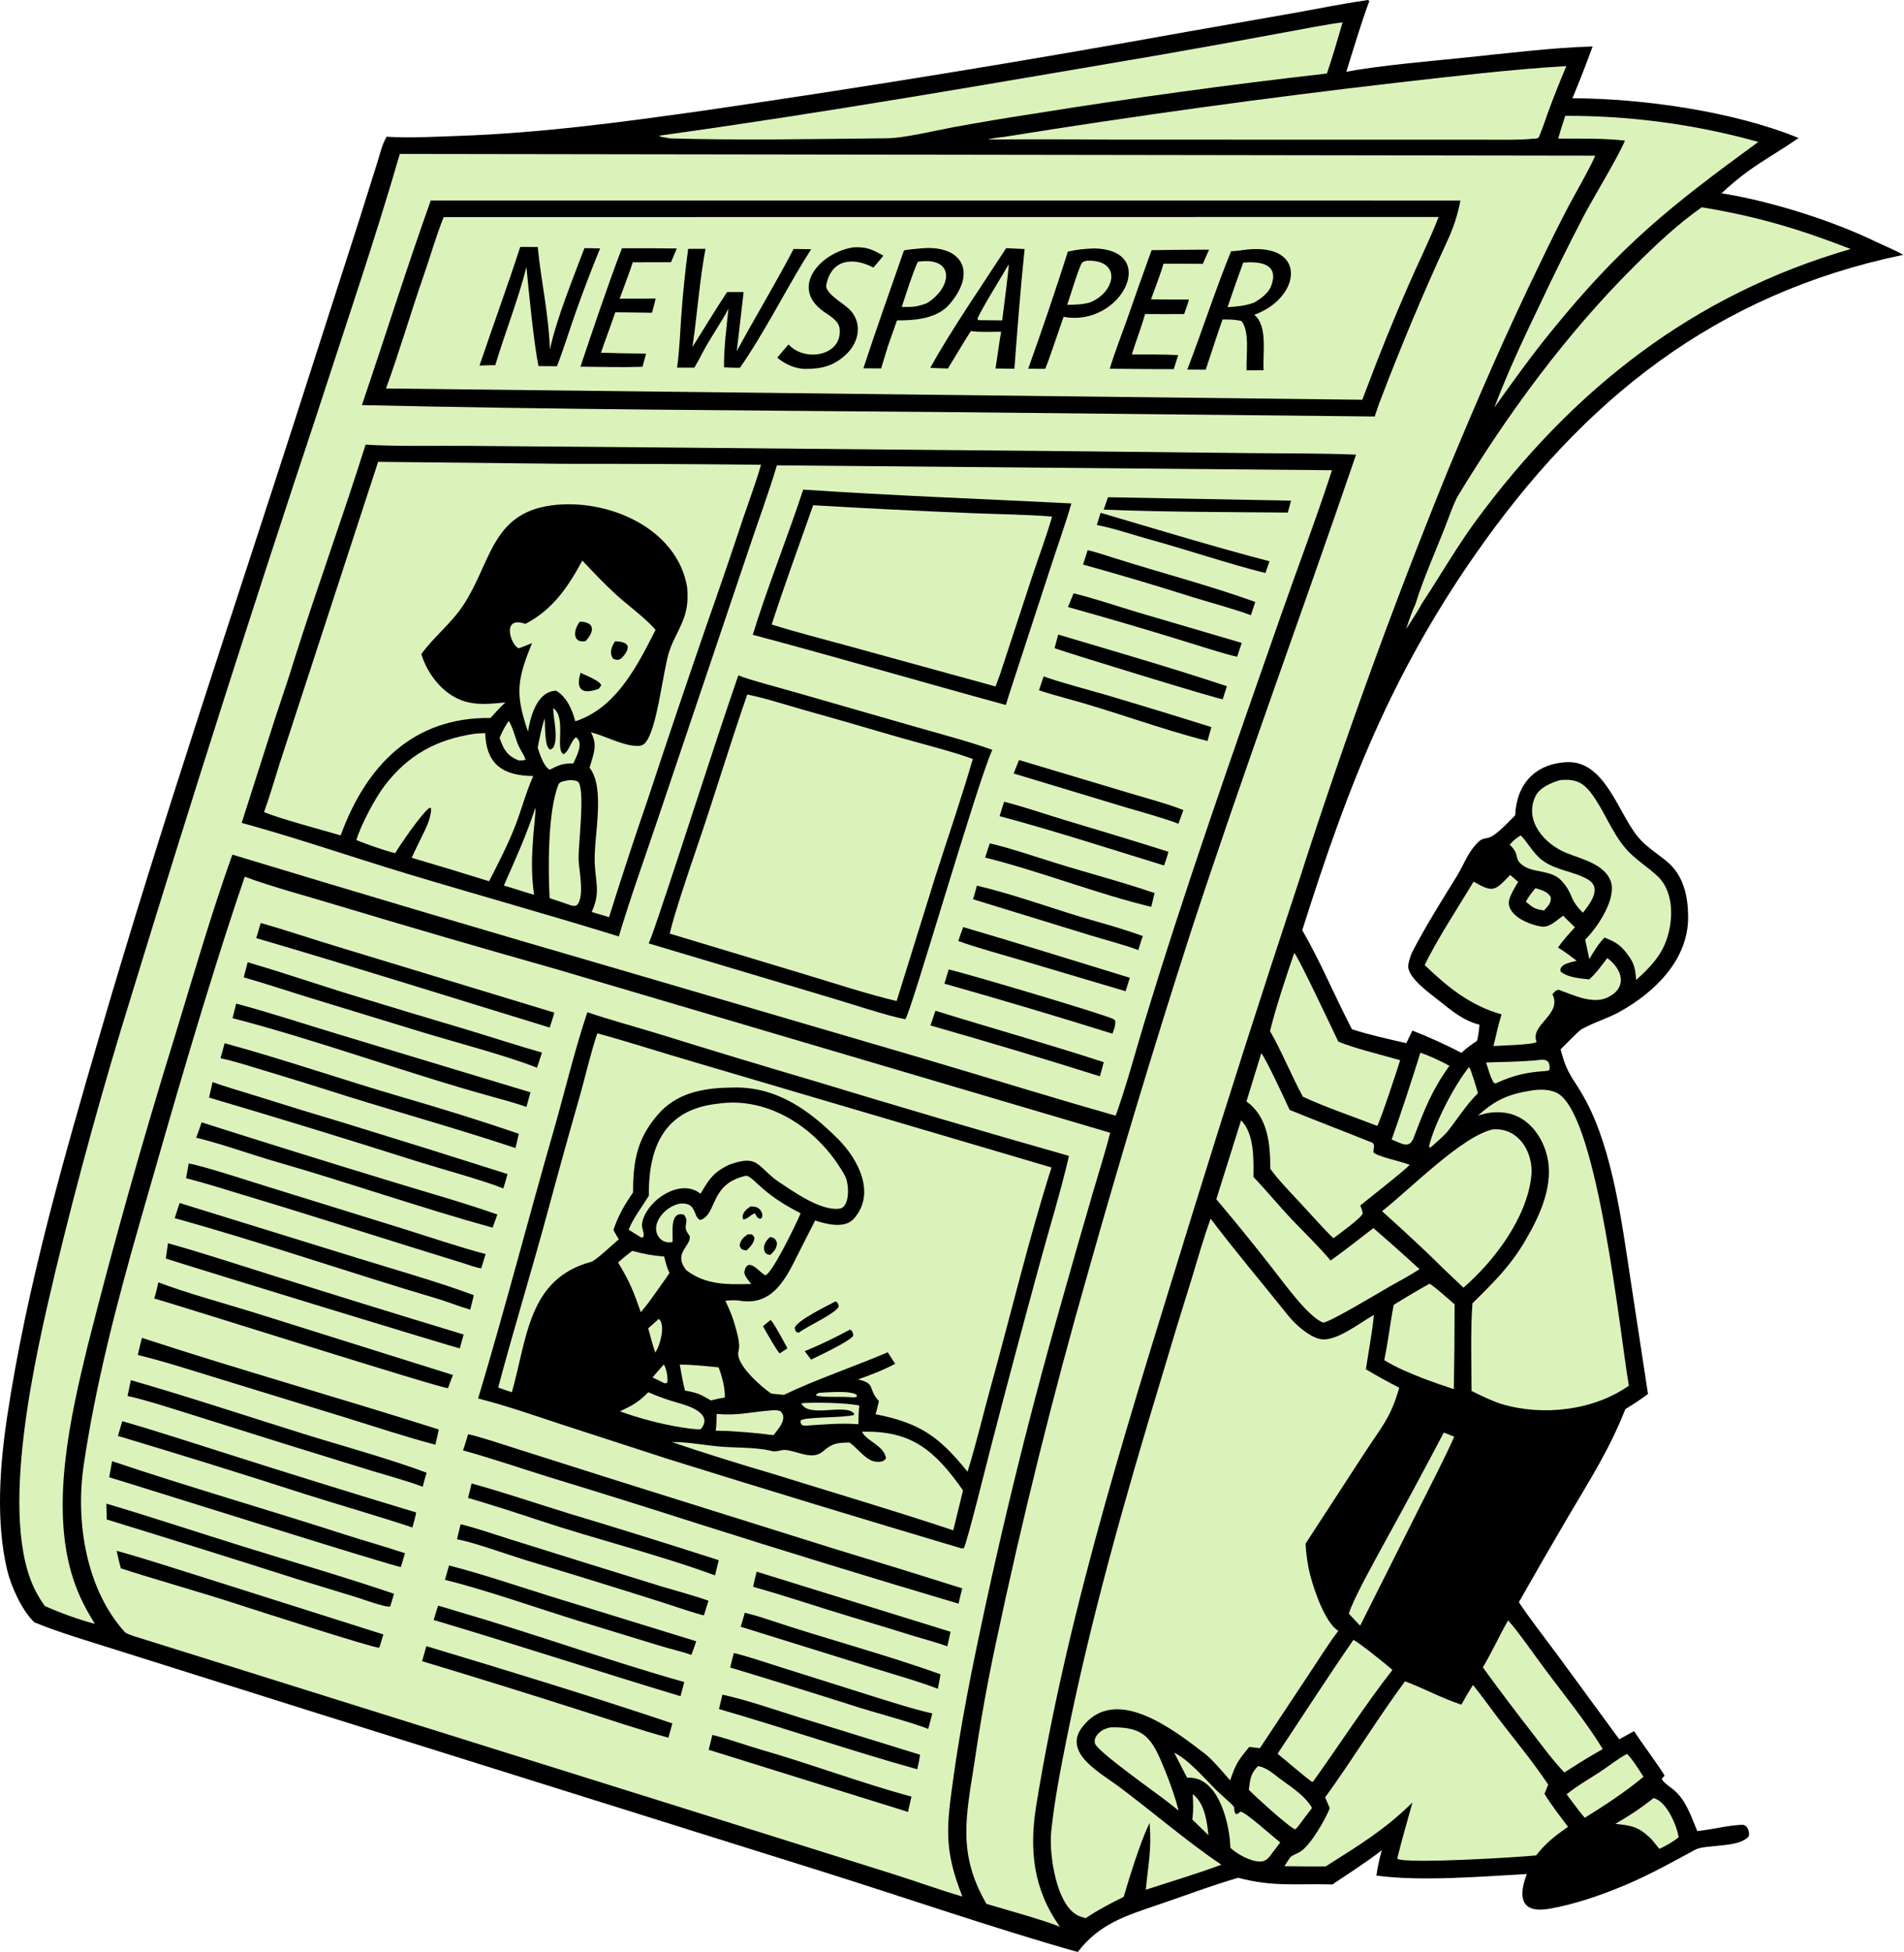
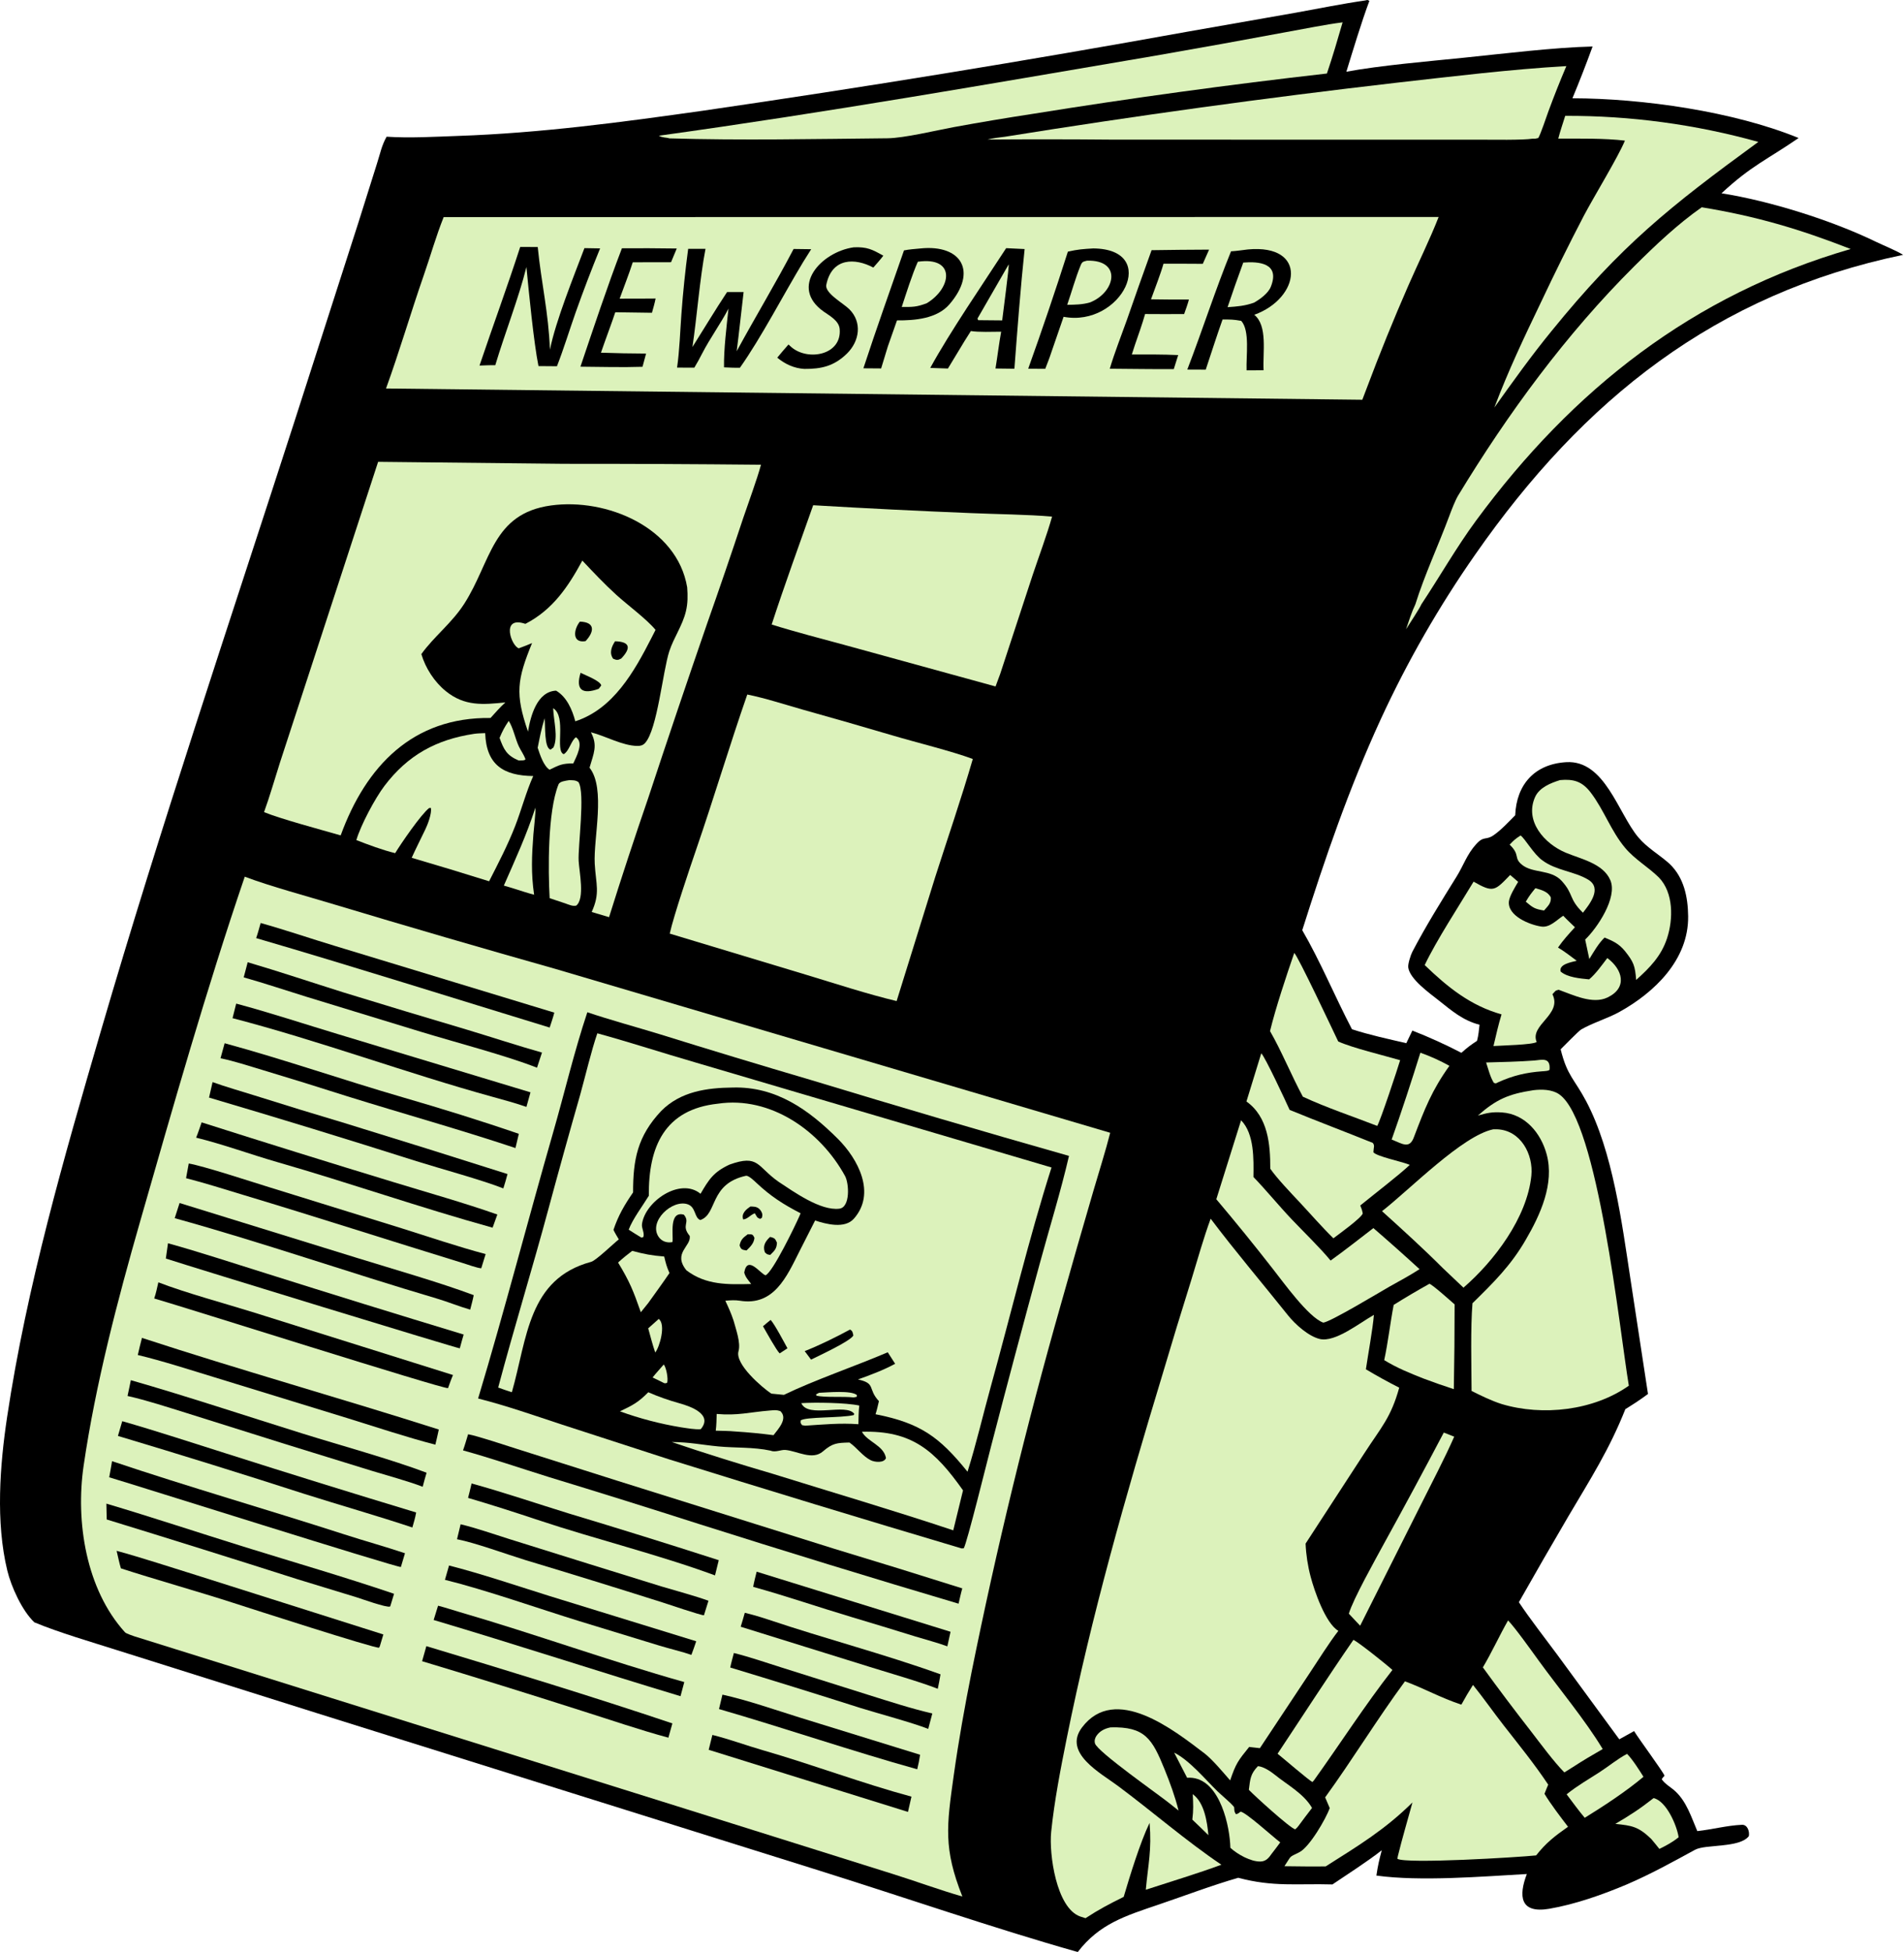
<svg xmlns="http://www.w3.org/2000/svg" width="922" height="945" viewBox="0 0 922 945" fill="none">
  <path d="M660.936 0.247C662.528 -0.02 661.841 -0.205 663.116 0.425C659.251 10.751 655.245 24.124 651.968 34.715C668.166 31.693 691.762 29.675 708.613 27.963C727.534 26.04 752.447 22.954 771.202 22.51C768.137 30.936 764.884 39.293 761.443 47.573C795.375 47.637 839.539 53.936 870.963 66.799C855.813 77.262 848.24 80.008 833.626 93.563C856.888 97.217 886.935 106.622 908.224 116.951C912.14 118.851 918.144 121.229 921.568 123.358C830.736 142.241 766.708 193.382 714.399 268.379C696.791 293.569 681.464 320.279 668.599 348.191C653.207 381.681 641.719 415.189 630.609 450.266C639.314 465.203 646.562 482.707 654.678 498.203C663.023 500.945 672.37 502.95 680.995 504.952L683.929 498.849C692.025 502.017 699.947 505.611 707.663 509.617C710.598 507.02 711.976 505.969 715.247 503.807C715.961 501.05 716.139 498.836 716.452 496.027C708.5 493.978 703.189 489.417 696.721 484.276C692.303 480.766 682.621 473.949 681.928 468.238C681.729 466.59 683.12 462.244 683.917 460.72C690.439 448.237 697.983 436.153 705.41 424.199C708.726 418.862 710.298 413.595 714.857 408.575C718.605 404.447 719.485 406.913 723.299 404.268C726.912 401.763 730.605 397.803 733.728 394.625C734.336 379.712 743.161 369.827 758.462 368.929C777.18 367.83 783.595 393.75 793.318 405.276C797.784 410.57 803.4 413.56 808.468 418.134C815.475 424.803 817.367 434.227 817.474 443.556C817.715 464.555 801.201 480.437 784.052 489.9C778.546 492.938 770.981 495.214 765.681 498.319C764.459 499.034 757.128 506.535 755.729 507.908C758.911 520.815 762.314 522.147 768.061 532.996C781.017 557.452 785.426 592.176 789.504 618.921L798.029 674.753C794.158 677.625 791.164 679.555 787.065 682.101C779.283 701.702 770.217 715.786 759.526 733.888C751.412 747.712 743.406 761.599 735.506 775.547C740.632 783.304 748.244 793.048 753.861 800.645L784.13 841.911L791.297 837.934C793.408 841.46 805.603 857.955 806.035 859.559C805.31 860.289 805.235 860.373 804.675 861.233C806.266 863.631 809.175 865.1 811.357 867.152C816.779 872.251 819.042 879.65 821.906 886.343C829.078 885.572 836.36 883.598 843.53 883.294C846.17 883.183 847.31 886.431 846.867 888.782C842.34 894.646 825.981 892.575 820.802 895.392C809.757 901.4 799.615 907.042 787.999 912.06C776.191 917.057 762.798 921.799 750.198 923.943C736.012 926.356 735.293 917.795 739.359 907.115C717.83 908.318 687.838 910.814 666.511 907.871C667.204 903.106 667.871 900.286 669.11 895.604C662.87 900.589 652.082 907.536 645.229 912.164C628.137 911.671 616.671 913.493 599.623 908.943C586.736 912.652 573.73 917.618 560.989 921.938C545.107 927.323 532.357 931.199 521.9 944.879C481.043 933.315 437.781 918.321 396.874 905.503L153.561 829.276L56.615 798.737C44.288 794.816 28.402 790.2 16.648 785.293C10.693 779.704 5.407 767.978 3.535 760.237C-2.138 736.781 -0.093 709.395 3.468 685.741C12.982 622.548 30.907 560.48 48.799 499.232C77.775 400.042 110.913 302.065 142.677 203.749L173.619 107.533L182.579 79.076C184.128 74.311 184.77 70.483 187.223 66.169C198.414 66.92 210.616 66.179 221.875 65.79C261.875 64.407 300.999 59.167 340.545 53.57C418.822 42.187 496.897 29.458 574.736 15.389L627.416 6.15C638.425 4.171 649.907 1.83 660.936 0.247Z" fill="black" />
-   <path d="M193.602 74.512L772.5 75.355C769.536 82.131 763.691 92.092 760.039 98.9C755.278 107.981 750.691 117.152 746.281 126.408C729.298 161.256 715.637 192.875 700.751 228.673C674.314 293.8 650.337 359.898 628.87 426.828C611.449 479.405 594.549 532.154 578.174 585.067C549.069 679.764 517.68 776.017 501.805 873.874C498.326 895.317 500.304 914.582 513.291 932.651C504.742 929.216 487.026 924.37 477.668 921.571C463.554 897.094 467.782 879.483 471.903 852.935C474.694 833.764 478.116 814.691 482.164 795.745C494.998 735.087 509.97 674.9 527.051 615.297C542.413 560.835 558.768 506.658 576.106 452.792C601.461 375.092 630.214 297.497 656.667 220.07C639.905 219.371 622.764 219.519 605.951 219.338L522.403 218.446L318.941 216.585L227.238 215.824C212.071 215.691 191.806 216.163 177.035 215.234C166.144 249.882 153.573 284.323 142.593 319.024C139.83 328.257 136.217 338.479 133.198 347.765L117.035 398.318C143.413 405.524 170.352 414.838 196.587 422.763C230.78 433.091 265.56 442.715 299.656 453.285C305.324 434.254 312.588 414.242 318.943 395.288L362.318 266.702C367.035 252.493 371.877 239.733 376.203 225.254L645.005 227.616C637.45 250.924 628.491 274.393 620.388 297.575C597.323 363.567 573.994 429.336 553.742 496.268C549.408 510.594 545.311 526.05 540.256 540.048C509.014 531.207 478.308 521.611 447.204 512.438L300.445 469.438C237.694 451.23 175.052 432.645 112.524 413.686C102.244 442.325 93.458 472.843 84.542 502.026C69.173 551.539 55.116 601.449 42.385 651.705C33.959 686.266 24.119 729.921 35.522 764.462C38.258 772.748 41.469 778.724 45.915 786.052C37.63 783.769 29.528 780.873 21.674 777.387C20.306 775.46 19.049 773.458 17.907 771.39C-1.887 735.741 17.689 653.967 26.907 615.054C37.729 570.183 50.009 525.676 63.728 481.604C92.421 387.774 122.252 294.295 153.215 201.189C166.526 160.056 181.683 115.838 193.602 74.512Z" fill="#DCF2BB" />
  <path d="M208.586 97.06L707.201 97.082C705.692 104.697 703.866 110.146 700.581 117.24C688.746 142.798 677.909 168.893 667.874 195.212L665.702 201.604L456.781 199.454C363.343 198.652 268.604 198.237 175.249 196.089C186.47 163.08 196.837 129.943 208.586 97.06Z" fill="black" />
  <path d="M214.843 105.084L696.648 105.034C692.533 115.615 686.62 127.602 681.962 138.27C674.805 154.638 668.088 171.195 661.819 187.924L659.691 193.497L186.928 188.048C193.343 170.406 198.954 151.226 205.163 133.382C208.43 123.991 211.12 114.379 214.843 105.084Z" fill="#DCF2BB" />
  <path d="M604.333 120.739C633.388 118.066 629.739 144.328 607.382 152.373C613.981 157.744 611.405 170.7 611.887 179.213C609.179 179.273 606.365 179.25 603.647 179.262C603.38 172.138 605.324 160.014 601.053 155.313C597.235 154.632 595.908 154.639 592.011 154.66C589.196 162.543 586.531 170.968 583.867 178.939L574.939 178.903C582.232 159.935 588.482 140.427 596.116 121.656C598.59 121.526 601.816 121.042 604.333 120.739Z" fill="black" />
  <path d="M602.041 127.1C609.444 126.502 620.049 127.231 615.361 138.868C614.107 141.981 610.17 144.849 607.259 146.5C602.916 148.076 598.999 148.381 594.443 148.684C596.876 141.455 599.409 134.26 602.041 127.1Z" fill="#DCF2BB" />
  <path d="M333.244 120.44L341.641 120.453C338.884 134.618 337.504 153.251 335.309 167.98C341.019 158.947 346.123 150.369 352.078 141.369L360.088 141.371C358.94 150.957 357.969 160.382 356.741 170.003C365.764 153.406 375.586 137.183 384.293 120.52L392.809 120.632L388.971 126.747C379.62 142.165 368.647 163.4 358.302 178.003C355.68 178.058 353.21 177.926 350.597 177.812C350.446 169.172 351.842 158.068 352.764 149.392C348.938 156.743 343.784 163.76 339.979 171.18C338.831 173.419 337.543 175.818 336.235 177.949L327.865 177.944C329.046 169.978 329.37 160.055 329.976 151.884C330.75 141.372 331.84 130.886 333.244 120.44Z" fill="black" />
  <path d="M445.813 120.253C465.472 118.276 473.514 131.317 459.774 147.283C453.798 154.228 443.163 155.158 434.365 155.084L429.942 167.655L426.683 178.345L418.092 178.28C424.261 159.427 431.224 139.999 437.748 121.212C440.327 120.69 443.175 120.504 445.813 120.253Z" fill="black" />
  <path d="M444.452 126.697C462.912 124.038 460.995 139.41 448.781 146.775C443.737 148.683 441.903 148.594 436.665 148.591C438.843 141.949 441.673 132.957 444.452 126.697Z" fill="#DCF2BB" />
  <path d="M529.41 120.25C562.075 120.55 542.95 158.651 515.038 153.344L509.066 170.654C508.25 173.232 507.123 175.991 506.151 178.536L497.897 178.483C504.636 159.705 511.043 140.809 517.114 121.805C521.943 120.71 524.44 120.538 529.41 120.25Z" fill="black" />
  <path d="M526.389 126.174C543.498 125.697 540.188 141.578 527.736 146.424C524.123 147.449 520.499 147.505 516.783 147.55C518.962 141.271 520.794 134.498 523.332 128.351C524.098 126.496 524.75 126.649 526.389 126.174Z" fill="#DCF2BB" />
  <path d="M251.906 119.53L260.392 119.569C262.112 136.915 265.657 151.475 266.289 169.277C269.206 155.043 277.783 133.937 283.01 120.11L290.59 120.24C286.396 130.5 282.442 140.856 278.732 151.301C275.695 159.93 273.014 168.768 269.7 177.277L260.753 177.204C258.491 166.074 256.032 140.877 254.914 129.239C251.269 144.012 244.44 161.387 239.835 176.781C237.421 176.724 234.643 176.878 232.199 176.951C238.698 157.717 245.636 138.867 251.906 119.53Z" fill="black" />
  <path d="M487.225 120.122L496.172 120.556C494.268 138.373 492.59 160.358 491.217 178.486L482.057 178.375C483.052 172.374 483.686 166.705 484.808 160.562C480.906 160.588 473.717 160.853 470.138 160.242L466.971 165.259C464.297 169.619 461.648 173.994 459.026 178.385L450.476 178.092C459.985 160.676 476.208 137.107 487.225 120.122Z" fill="black" />
-   <path d="M488.431 128.007C488.819 128.552 485.663 151.683 485.305 155.092L473.697 154.985L473.32 154.225C475.794 148.66 484.879 134.181 488.431 128.007Z" fill="#DCF2BB" />
+   <path d="M488.431 128.007C488.819 128.552 485.663 151.683 485.305 155.092L473.697 154.985L473.32 154.225Z" fill="#DCF2BB" />
  <path d="M557.646 121.1C566.93 120.957 576.215 120.869 585.5 120.834L582.443 127.707C576.128 127.627 569.734 127.67 563.412 127.666C562.068 132.474 559.133 139.971 557.368 144.882C563.491 144.982 569.615 145.022 575.739 145.001C575.062 147.428 574.254 149.641 573.417 152.01C567.204 152.104 560.744 152.007 554.51 152.001C553.093 156.98 551.259 162.057 549.574 166.969L548.083 171.58C555.532 171.588 563.104 171.518 570.534 171.872L568.391 178.68C558.119 178.724 547.683 178.557 537.398 178.483C539.717 170.699 542.872 162.74 545.619 155.047C549.554 143.706 553.564 132.39 557.646 121.1Z" fill="black" />
  <path d="M301.166 120.174C310.016 120.125 318.865 120.164 327.714 120.291L324.944 126.927L306.409 126.962C304.643 132.49 302.074 139.021 300.062 144.558C305.824 144.605 311.699 144.525 317.471 144.502C317.016 146.861 316.347 149.086 315.7 151.397L297.943 151.147C296.383 155.857 294.458 160.964 292.782 165.67L291.004 170.723C298.286 170.977 305.572 171.116 312.859 171.14L311.131 177.544C301.456 177.867 290.819 177.576 281.074 177.497C287.298 159.088 294.21 138.269 301.166 120.174Z" fill="black" />
  <path d="M413.443 119.71C419.874 119.457 422.329 120.726 427.745 123.768C426.226 125.777 424.557 127.622 422.899 129.518C414.188 124.842 402.843 124.527 400.127 137.88C399.309 141.897 408.365 146.771 411.282 149.686C417.569 155.97 416.274 165.082 410.147 171.135C403.821 177.302 397.698 178.617 389.471 178.575C384.51 178.269 380.18 176.257 376.382 173.135C378.106 170.975 380.001 168.852 381.814 166.757C382.308 167.228 382.816 167.683 383.336 168.124C391.4 174.876 407.687 171.83 406.612 159.288C406.271 155.307 401.949 152.981 398.923 150.863C382.031 139.037 397.591 121.918 413.443 119.71Z" fill="black" />
-   <path d="M357.529 326.902C362.373 328.995 380.454 333.721 386.791 335.59L444.4 352.134C456.282 355.52 468.917 358.867 480.514 362.947C472.868 379.939 441.068 490.435 438.385 493.379C429.566 491.71 411.754 485.755 402.131 482.933L314.146 456.661C315.819 452.518 317.24 448.342 318.671 444.112C331.87 405.111 344.135 365.841 357.529 326.902Z" fill="black" />
  <path d="M361.864 336.183C369.961 337.772 380.427 341.137 388.598 343.458C403.097 347.512 417.567 351.669 432.007 355.929C443.052 359.223 461.039 363.63 471.075 367.384C465.65 386.113 458.799 406.007 452.841 424.637L434.184 484.567C420.282 481.263 404.591 476.138 390.755 471.953L324.312 451.913C326.239 443.26 334.066 420.064 337.195 410.975C345.672 386.345 353.347 360.631 361.864 336.183Z" fill="#DCF2BB" />
  <path d="M388.949 236.998C432.436 239.944 475.361 241.468 518.804 243.685C516.221 252.837 512.322 263.659 509.311 272.934L488.979 335.151L487.067 341.251C446.121 330.08 405.641 318.219 364.526 307.266C371.372 284.885 381.431 259.831 388.949 236.998Z" fill="black" />
  <path d="M393.776 244.557C419.276 246.073 444.79 247.345 470.314 248.373C482.328 248.893 497.773 249.04 509.46 250.06C507.056 258.686 502.961 269.643 500.064 278.321L484.346 326.187L482.087 332.282L410.083 312.494C398.11 309.21 385.466 306.017 373.677 302.304C379.513 284.3 387.392 262.619 393.776 244.557Z" fill="#DCF2BB" />
  <path d="M453.001 489.259C479.898 497.615 507.788 505.435 534.456 514.144C533.926 516.423 533.249 518.724 532.621 520.982C505.38 512.408 478.024 504.206 450.56 496.379L453.001 489.259Z" fill="black" />
  <path d="M505.398 327.397C511.775 329.885 528.165 334.197 535.44 336.34C552.537 341.4 569.592 346.605 586.601 351.955C586.001 354.204 585.374 356.446 584.718 358.68C561.796 352.864 538.756 344.065 515.838 337.91C511.592 336.77 507.308 335.524 503.133 334.14C503.817 331.913 504.644 329.612 505.398 327.397Z" fill="black" />
  <path d="M473.038 428.707C492.164 433.159 512.047 440.765 531.045 446.072C538.252 448.085 546.465 450.597 553.45 453.112C552.606 455.121 551.88 457.785 551.232 459.915C546.289 457.883 533.808 454.552 528.187 452.805L471.16 435.281C471.84 433.399 472.491 430.696 473.038 428.707Z" fill="black" />
  <path d="M459.393 469.275C467.134 470.936 536.502 491.486 539.384 493.408C539.677 493.604 539.836 493.948 540.062 494.218C540.177 496.613 539.477 498.083 538.713 500.362C511.699 491.914 484.569 483.843 457.331 476.149L459.393 469.275Z" fill="black" />
  <path d="M466.417 448.762C493.218 456.597 520.389 465.116 547.123 473.307L545.051 479.808L494.442 464.777C484.79 461.913 473.426 458.862 464.044 455.508C464.68 453.422 465.673 450.861 466.417 448.762Z" fill="black" />
  <path d="M512.425 307.167C539.139 315.122 567.743 323.378 594.106 332.163L592.105 338.476C590.25 338.579 517.256 316.158 510.671 313.765L512.425 307.167Z" fill="black" />
  <path d="M526.711 266.29C530.479 267.18 534.992 268.664 538.708 269.849C561.564 277.142 585.308 283.248 607.853 291.373C607.202 293.542 606.458 295.668 605.728 297.812C599.11 295.222 585.027 291.353 577.76 289.124C560.09 283.514 542.318 278.228 524.454 273.268L526.711 266.29Z" fill="black" />
  <path d="M479.28 408.235C487.468 409.996 502.91 415.167 511.353 417.789C526.717 422.56 544.054 427.106 559.096 432.306L557.478 438.96C531.528 432.761 503.346 421.614 477.035 415.118L479.28 408.235Z" fill="black" />
  <path d="M519.893 287.207C528.858 289.339 541.276 293.493 550.458 296.256L601.313 311.207C600.549 313.237 599.797 315.779 599.111 317.879C594.013 316.955 577.987 311.744 572.584 310.106C554.184 304.421 535.703 299.001 517.147 293.846L519.893 287.207Z" fill="black" />
  <path d="M493.457 367.889L546.231 383.693C553.978 386.03 565.949 389.224 573.03 392.126L570.624 398.752C565.51 396.539 550.382 392.394 544.427 390.591L490.854 374.411L493.457 367.889Z" fill="black" />
  <path d="M486.224 388.076C495.359 390.388 506.395 394.152 515.559 396.937C532.352 401.918 549.103 407.04 565.811 412.3C565.201 414.646 564.49 416.674 563.705 418.954C537.993 411.052 509.874 401.934 484.039 395.06L486.224 388.076Z" fill="black" />
  <path d="M536.533 240.689L625.184 242.34L623.611 248.106C594.643 247.855 563.373 247.874 534.457 246.665L536.533 240.689Z" fill="black" />
  <path d="M532.977 248.232C559.216 255.945 588.39 264.831 614.758 271.685L612.755 277.376C594.505 272.785 575.66 266.353 557.453 261.333C548.772 258.938 539.961 255.869 531.121 254.11L532.977 248.232Z" fill="black" />
  <path d="M118.521 424.366C131.075 429.102 148.872 433.854 161.969 437.828C197.548 448.518 233.217 458.911 268.97 469.006L537.609 548.325C535.354 557.248 532.071 567.519 529.453 576.502C524.094 594.812 518.836 613.15 513.677 631.517C496.948 690.263 482.529 749.641 470.452 809.517C467.117 826.366 464.244 842.321 461.855 859.292C458.388 883.912 456.811 894.763 466.023 918.009C455.413 914.97 442.938 910.419 432.143 907.042L328.085 874.363L152.664 819.47C123.483 810.294 94.227 801.17 65.027 792.048C64.072 791.665 61.127 790.775 60.516 790.098C41.683 769.366 36.52 736.653 40.493 709.49C46.277 669.944 56.877 629.506 67.907 591.065C83.867 535.439 99.859 479.136 118.521 424.366Z" fill="#DCF2BB" />
  <path d="M284.412 489.979C295.199 493.633 308.175 497.161 319.253 500.547C343.741 508.173 368.288 515.604 392.894 522.84C434.367 535.445 475.954 547.672 517.65 559.519C513.812 576.168 508.167 594.499 503.635 611.115C495.543 640.689 487.643 670.316 479.938 699.994C478.33 706.092 468.095 747.606 466.667 749.473L465.569 749.494C418.178 735.411 370.883 721.012 323.684 706.299L272.384 689.655C259.047 685.263 245.076 680.366 231.525 676.939C244.328 634.358 255.599 590.771 267.893 548.019C273.474 528.615 277.98 509.258 284.412 489.979Z" fill="black" />
  <path d="M289.254 500.17C305.12 504.516 320.836 509.673 336.631 514.242L509.192 565.116C498.122 599.814 489.523 636.092 479.773 671.229C476.013 684.776 472.723 699.047 468.518 712.386C454.885 695.521 445.74 688.857 423.975 684.562C424.655 682.475 425.106 680.363 425.61 678.226C420.002 672.211 424.35 669.645 415.465 667.728C421.55 665.546 427.784 663.231 433.463 660.139C432.287 658.277 431.098 656.423 429.895 654.577C414.094 661.307 394.202 668.102 379.608 675.183L373.509 674.587C369.069 671.641 355.826 660.332 357.616 654.058C358.787 649.956 356.31 643.306 355.238 639.289C354.02 635.61 352.876 633.155 351.238 629.622C353.478 629.395 356.023 629.242 358.246 629.607C374.677 632.309 380.915 618.094 387.049 605.87L394.707 590.783C400.027 592.522 409.045 594.921 413.479 589.91C424.387 577.582 415.467 560.97 405.765 551.285C391.503 537.049 375.739 525.867 354.872 526.423C342.267 526.555 329.573 528.311 320.198 537.743C308.63 550.021 306.553 561.378 306.569 577.181C302.405 583.245 299.403 588.347 297.071 595.302C297.718 596.751 298.825 598.513 299.655 599.924C297.078 601.949 288.603 610.163 286.275 610.789C255.676 619.018 255.342 647.767 247.864 673.91C245.692 673.256 243.396 672.398 241.24 671.644C248.989 642.554 257.836 613.967 265.676 584.824C270.616 566.518 275.698 548.25 280.922 530.023C283.424 521.026 286.35 508.577 289.254 500.17Z" fill="#DCF2BB" />
  <path d="M411.603 643.579C412.905 644.163 413.003 645.293 413.22 646.478C411.576 649.319 396.387 656.293 392.748 658.129L389.659 653.997C396.143 651.539 405.451 646.935 411.603 643.579Z" fill="black" />
-   <path d="M404.536 629.972C405.867 630.399 405.844 631.258 406.16 632.401C404.877 635.638 391.67 641.626 387.302 644.706L386.703 645.133C385.136 644.789 385.144 644.053 384.824 642.733C386.013 639.084 400.754 632.006 404.536 629.972Z" fill="black" />
  <path d="M373.186 638.905C375.191 641.136 379.667 649.632 381.319 652.641L377.55 655.108C375.969 653.634 370.883 644.424 369.479 641.979C370.6 640.961 371.995 639.877 373.186 638.905Z" fill="black" />
  <path d="M347.656 534.238C373.048 530.469 397.222 547.302 409.207 569.245C411.18 572.857 411.803 584.413 406.431 585.07C397.325 586.183 384.464 576.935 377.056 572.067C366.486 564.69 367.549 558.596 353.256 563.725C345.549 567.3 343.279 570.901 339.233 577.853C329.41 569.728 312.257 581.587 310.87 592.608C310.631 594.508 312.244 596.933 311.521 598.794L310.644 599.089C308.511 597.839 306.515 596.56 304.439 595.228C306.393 590.002 311.172 583.762 314.2 578.79C313.957 554.999 321.856 536.977 347.656 534.238Z" fill="#DCF2BB" />
  <path d="M417.385 693.045C441.639 692.326 452.767 702.235 466.336 721.411L461.611 740.76C433.216 731.277 402.861 722.329 374.149 713.383C359.592 709.146 339.616 702.917 325.295 698.01C334.309 698.098 339.13 699.293 347.835 700.138C355.869 700.917 364.91 700.405 373.039 702.166C375.519 703.184 378.194 701.657 380.339 701.848C386.112 702.363 393.354 706.994 398.484 702.566C403.209 698.488 405.318 698.413 411.341 698.251C414.995 700.785 417.761 704.883 421.656 706.832C423.53 707.77 428.056 708.282 429.029 705.786C427.947 699.571 419.915 697.874 417.385 693.045Z" fill="#DCF2BB" />
  <path d="M361.319 569.117C362.657 569.06 365.334 571.664 366.408 572.674C373.257 579.112 379.381 583.004 387.687 587.289C387.506 587.734 387.319 588.177 387.127 588.617C385.193 593.07 374.137 615.967 370.703 617.307C368.18 616.566 361.932 607.277 360.388 615.963C360.946 618.217 362.332 619.642 363.768 621.522C352.542 621.778 341.901 622.15 332.385 614.887C325.608 606.452 334.84 603.275 333.993 598.249C329.617 593.017 334.454 591.888 331.154 587.967C323.774 585.98 326.166 597.949 325.645 601.213C323.085 601.76 320.496 600.95 318.976 598.756C313.827 591.324 325.494 580.378 333.018 582.938C337.058 584.312 336.183 589.585 339.138 590.549C347.562 587.676 343.37 573.011 361.319 569.117Z" fill="#DCF2BB" />
  <path d="M363.422 584.005C363.948 584.019 365.358 584.067 365.815 584.186C367.015 584.499 368.031 585.294 368.624 586.383C369.311 587.615 369.261 588.298 368.908 589.531L368.038 590.012C366.316 589.229 366.728 589.202 365.507 587.278C363.115 588.24 362.076 590.05 359.903 590.274C358.839 587.473 361.296 585.359 363.422 584.005Z" fill="black" />
  <path d="M372.925 598.719C375.157 599.285 375.374 599.571 376.236 601.529C376.113 604.475 375.045 605.394 372.983 607.442C371.457 607.177 371.538 607.253 370.403 606.216C369.214 603.069 370.65 600.827 372.925 598.719Z" fill="black" />
  <path d="M362.115 597.438C364.302 597.498 364.471 597.339 365.337 599.154C365.095 601.827 363.34 603.502 361.486 605.293C359.341 604.938 358.775 604.816 358.147 602.821C358.702 600.061 359.857 599.075 362.115 597.438Z" fill="black" />
  <path d="M306.139 605.48C311.861 607.039 315.75 607.758 321.633 608.216C322.463 611.692 322.774 612.953 324.184 616.222C320.934 621.028 317.259 626.026 313.881 630.768L310.314 635.183C306.6 624.627 304.935 620.427 299.301 611.132C301.716 608.925 303.541 607.47 306.139 605.48Z" fill="#DCF2BB" />
  <path d="M313.927 673.92C318.746 676.048 323.927 677.837 329.006 679.255C334.35 680.746 345.41 684.598 339.333 691.798C336.434 692.023 332.806 691.322 329.853 690.903C319.755 689.24 309.831 686.649 300.208 683.165C306.529 680.14 309.069 678.827 313.927 673.92Z" fill="#DCF2BB" />
  <path d="M372.808 682.76C375 682.609 375.851 682.381 377.877 683.051C381.644 686.583 377.012 691.521 374.571 694.697C368.375 693.895 362.155 693.296 355.92 692.903C353.255 692.634 349.375 692.61 346.598 692.52C346.955 689.76 346.971 687.199 347.049 684.425C357.318 685.307 362.74 683.587 372.808 682.76Z" fill="#DCF2BB" />
-   <path d="M329.157 660.539C335.534 660.535 341.646 661.254 347.985 661.875C349.518 665.82 351.279 672.272 350.959 676.503C348.442 676.816 346.683 677.283 344.239 677.883C338.997 674.794 337.652 674.192 331.687 673.106C330.648 669.052 329.922 664.674 329.157 660.539Z" fill="#DCF2BB" />
  <path d="M388.033 679.196C394.614 678.759 409.826 678.954 416.107 680.36C415.734 683.096 415.757 686.576 415.685 689.389C406.997 688.729 398.609 689.533 389.923 690.103L388.372 689.844C387.514 688.447 387.701 689.18 387.739 687.582C389.803 685.747 407.5 686.429 413.419 684.961L413.678 684.387C409.791 678.973 391.238 686.762 388.033 679.196Z" fill="#DCF2BB" />
  <path d="M318.994 638.431C322.558 641.122 319.422 652.052 317.293 654.668C316.021 651.055 314.929 646.722 313.891 642.984L318.994 638.431Z" fill="#DCF2BB" />
  <path d="M396.613 674.183C400.896 674.012 412.216 672.913 414.962 675.295L414.863 676.122L413.422 676.432C408.44 675.822 399.255 676.58 395.369 675.556L395.156 674.961L396.613 674.183Z" fill="#DCF2BB" />
  <path d="M321.418 660.492C322.573 661.78 323.684 667.267 323.075 669.337C321.609 669.879 321.642 669.44 319.67 668.538L316.016 666.761C317.592 664.781 319.728 662.441 321.418 660.492Z" fill="#DCF2BB" />
  <path d="M226.673 694.254C230.765 694.924 246.012 699.974 250.618 701.437L298.86 716.732L403.889 749.661C424.629 755.93 445.328 762.331 465.986 768.862C465.38 770.853 464.684 774.153 464.176 776.263C422.092 763.782 380.126 750.905 338.283 737.633C314.183 729.904 290.027 722.351 265.817 714.975C251.859 710.625 238.312 705.975 224.214 702.06C225.096 699.618 225.899 696.771 226.673 694.254Z" fill="black" />
  <path d="M68.744 647.605C115.834 663.019 165.028 676.84 212.487 691.958C211.969 694.415 211.411 696.863 210.813 699.302C197.095 695.738 182.15 690.778 168.487 686.537L104.079 666.749C92.134 663.11 78.776 658.768 66.726 655.89C67.267 653.265 68.089 650.244 68.744 647.605Z" fill="black" />
  <path d="M76.676 620.709C89.701 625.763 109.529 631.118 123.359 635.444L219.363 665.584C218.483 667.577 217.706 669.865 216.946 671.929C214.238 672.337 89.159 632.671 74.674 628.525C75.551 626.006 76.081 623.319 76.676 620.709Z" fill="black" />
  <path d="M126.218 446.785C137.931 450.034 150.641 454.404 162.434 457.948L268.419 490.166C267.817 492.539 266.938 495.047 266.177 497.391C219.069 483.001 171.287 467.887 124.038 454.086C124.818 451.956 125.571 449.022 126.218 446.785Z" fill="black" />
  <path d="M63.355 668.077C90.675 675.903 119.249 685.41 146.495 693.912C164.483 699.524 189.42 706.381 206.572 712.867C205.908 714.916 205.268 717.544 204.685 719.665C197.803 717.017 187.24 714.129 179.983 711.928L138.951 699.257L90.519 684.034C81.457 681.232 70.855 677.738 61.755 675.721C62.32 673.215 62.831 670.6 63.355 668.077Z" fill="black" />
  <path d="M119.941 465.773C135.21 470.261 151.022 475.565 166.257 480.359C186.14 486.47 206.054 492.479 225.998 498.387C238.088 502.024 250.351 506.079 262.453 509.494C261.687 511.924 260.839 514.406 260.04 516.832C245.554 511.072 219.874 504.342 203.923 499.471L148.366 482.479C138.407 479.405 128.002 475.909 118.015 473.098L119.941 465.773Z" fill="black" />
  <path d="M86.96 582.321L173.254 609.011C190.344 614.308 212.835 620.719 229.398 626.915C229.004 629.064 228.237 631.766 227.689 633.93C222.296 632.387 216.803 630.113 211.328 628.497C169.078 616.021 127.026 601.395 84.6 589.658L86.96 582.321Z" fill="black" />
  <path d="M81.35 601.801C96.648 606.045 113.392 611.558 128.629 616.32C160.536 626.396 192.502 636.283 224.526 645.982C223.868 648.099 223.258 650.508 222.658 652.667C221.926 652.829 94.296 613.749 80.304 609.197L81.35 601.801Z" fill="black" />
  <path d="M54.263 707.285C91.41 719.782 129.394 730.66 166.703 742.713C176.466 745.867 186.364 748.588 196.11 751.848L194.123 758.503C191.928 758.731 65.739 718.899 52.882 715.084C53.388 712.519 53.815 709.867 54.263 707.285Z" fill="black" />
  <path d="M97.635 543.284C128.555 553.127 159.538 562.771 190.582 572.216C206.859 577.207 224.864 582.252 240.833 587.895L238.535 594.255C203.657 584.611 169.144 572.541 134.337 562.532C121.181 558.749 108.371 553.985 94.97 550.684C95.912 548.436 96.816 545.62 97.635 543.284Z" fill="black" />
  <path d="M108.778 504.98C137.587 512.827 166.292 522.804 194.999 531.144C213.76 536.595 232.787 542.476 251.24 548.826L249.606 555.714C222.989 546.822 195.018 539.033 168.155 530.658C154.459 526.279 140.725 522.02 126.954 517.882C120.419 515.936 113.429 513.607 106.783 512.26L108.778 504.98Z" fill="black" />
  <path d="M59.196 687.926C75.802 692.678 93.249 698.429 109.777 703.64C140.287 713.361 170.869 722.853 201.52 732.117C201.065 734.713 200.404 736.857 199.684 739.378C182.571 733.671 164.843 728.652 147.606 723.191C117.542 713.491 87.374 704.114 57.109 695.06L59.196 687.926Z" fill="black" />
  <path d="M91.397 563.192C98.619 564.413 121.977 572.098 130.378 574.675L194.411 594.53C207.614 598.675 221.914 603.52 235.168 607.038L233.043 613.91C231.279 613.863 226.154 612.009 224.165 611.398C188.678 600.495 153.335 589.089 117.783 578.397C108.671 575.656 99.304 572.642 90.095 570.303L91.397 563.192Z" fill="black" />
  <path d="M102.94 523.797C108.925 525.973 116.955 528.266 123.153 530.216C137.673 534.801 152.229 539.267 166.822 543.613C193.176 551.709 219.489 559.938 245.76 568.301C245.153 570.716 244.471 572.882 243.732 575.251C233.446 571.172 213.07 565.647 201.636 562.055C168.273 551.451 134.802 541.194 101.227 531.286L102.94 523.797Z" fill="black" />
  <path d="M114.374 485.799C130.4 490.065 147.529 495.713 163.462 500.516L256.887 528.745L254.915 535.791C249.945 534.039 243.834 532.386 238.699 530.972C196.654 519.391 154.792 503.8 112.606 492.848L114.374 485.799Z" fill="black" />
  <path d="M51.514 727.833C73.728 734.43 95.802 741.77 117.937 748.657C142.144 756.188 166.828 763.319 190.82 771.476L189.088 777.18L188.896 777.649C187.091 778.278 175.061 773.908 172.594 773.146L143.991 764.405C113.271 754.607 82.5 744.972 51.678 735.5L51.514 727.833Z" fill="black" />
  <path d="M56.469 750.68C68.738 754.006 83.021 758.737 95.273 762.523L185.638 791.161L183.908 796.939L183.543 797.563C181.654 798.035 121.008 778.48 112.902 775.853C97.158 770.752 74.532 764.352 58.552 759.171C57.832 756.873 57.051 753.131 56.469 750.68Z" fill="black" />
  <path d="M206.463 796.821C245.431 808.539 287.146 821.293 325.593 834.214C324.924 836.483 324.301 838.842 323.664 841.128C310.294 837.54 294.731 832.216 281.317 827.988C255.748 819.805 230.108 811.843 204.401 804.105L206.463 796.821Z" fill="black" />
  <path d="M228.367 718.069C243.5 722.243 259.944 727.804 275.1 732.493C299.491 739.826 323.808 747.4 348.049 755.213C347.477 757.673 346.875 760.127 346.243 762.572C318.416 752.354 288.714 745.147 260.533 735.759C249.41 732.053 237.908 728.358 226.661 725.062C227.273 722.778 227.813 720.376 228.367 718.069Z" fill="black" />
  <path d="M223.05 737.823C230.319 739.543 239.175 742.638 246.463 744.923L285.283 757.054L320.235 767.898C327.209 769.996 336.373 772.413 343.072 774.845L340.881 781.875C339.357 781.915 323.576 776.528 320.73 775.636C298.633 768.628 276.485 761.785 254.286 755.108C244.949 752.221 230.188 746.802 221.31 745.061L223.05 737.823Z" fill="black" />
  <path d="M217.448 757.778C233.154 761.791 250.484 767.664 266.153 772.571L337.133 794.456C336.434 796.682 335.599 798.862 334.791 801.051C330.741 799.612 323.86 797.949 319.403 796.594L280.514 784.707C260.456 778.507 235.35 769.634 215.458 764.711L217.448 757.778Z" fill="black" />
  <path d="M212.129 777.243C215.642 778.13 219.213 779.347 222.712 780.363C259.006 790.905 295.026 803.981 331.365 814.202L329.528 821.043C289.62 809.03 249.796 795.982 209.993 784.158L212.129 777.243Z" fill="black" />
  <path d="M344.966 839.797C353.107 841.806 361.425 844.9 369.489 847.22C393.167 854.032 417.682 863.288 441.368 869.665L439.68 877.055L343.183 846.991L344.966 839.797Z" fill="black" />
  <path d="M349.836 820.29C361.857 822.93 375.429 827.69 387.32 831.394L445.552 849.393C445.167 852.028 444.763 853.87 444.156 856.421C412.645 847.641 379.953 836.479 348.171 827.266L349.836 820.29Z" fill="black" />
  <path d="M355.373 800.141C362.665 801.935 371.535 804.968 378.8 807.263L420.54 820.424C430.577 823.561 441.264 827.051 451.468 829.402L449.492 836.867C441.929 833.892 424.981 829.324 416.666 826.744C395.698 820.066 374.682 813.54 353.619 807.166C354.072 804.903 354.786 802.397 355.373 800.141Z" fill="black" />
  <path d="M366.408 760.778L460.294 789.862L458.739 796.917C454.474 795.296 447.709 793.506 443.093 792.089C432.861 788.913 422.611 785.792 412.346 782.726C396.685 778.05 380.246 772.407 364.728 768.118C365.122 765.775 365.839 763.115 366.408 760.778Z" fill="black" />
  <path d="M360.664 780.673C364.292 781.54 368.633 782.817 372.164 784.004C399.673 793.251 428.161 800.641 455.438 810.459C455.074 812.82 454.587 815.123 454.116 817.463C445.269 813.994 430.795 809.886 421.307 806.911L358.68 787.422C359.382 785.223 360.018 782.898 360.664 780.673Z" fill="black" />
  <path d="M586.254 589.908C598.174 605.729 611.386 621.266 623.757 636.752C627.228 641.096 633.682 646.855 639.075 648.133C646.568 649.91 658.362 640.35 665.304 636.473C664.726 643.515 662.496 655.475 661.425 662.805C666.698 665.96 672.081 668.929 677.563 671.705C673.535 686.271 668.796 690.912 660.652 703.489L632.221 747.182C632.454 752.604 633.277 757.985 634.673 763.229C636.473 770.074 641.861 785.766 648.092 789.407C643.607 795.201 638.328 803.643 634.182 809.881L610.089 846.207L604.9 845.612C599.497 852.291 598.482 853.59 595.691 861.809C592.528 858.167 587.044 851.616 583.284 848.74C568.434 837.434 539.986 814.917 523.947 836.181C514.643 848.515 532.884 858.167 541.371 864.49C557.986 876.856 574.419 891.157 591.451 902.62C580.227 906.792 566.485 910.921 554.849 914.728C556.012 902.03 557.752 895.74 556.68 882.363C552.069 891.918 547.159 908 544.136 918.185C537.239 921.59 532.046 924.314 525.662 928.499C524.797 928.249 523.938 927.977 523.087 927.683C511.47 923.567 507.939 897.315 509.02 886.769C510.548 871.855 513.571 856.257 516.541 841.512C528.457 782.34 545.172 723.796 562.699 666.049C567.345 650.343 572.124 634.676 577.036 619.051C579.958 609.487 582.826 599.252 586.254 589.908Z" fill="#DCF2BB" />
  <path d="M183.099 223.553L273.209 224.512C304.975 224.493 336.74 224.64 368.504 224.953C366.572 232.116 362.353 243.479 359.849 250.894C354.206 267.906 348.404 284.865 342.445 301.768C332.71 329.927 323.174 358.154 313.84 386.449C307.27 405.527 300.966 424.696 294.93 443.95L286.515 441.45C290.75 432.224 288.542 427.978 287.997 418.138C287.305 405.641 293.446 381.742 285.483 371.603C287.463 364.701 289.555 360.889 286.149 354.464C293.243 356.251 301.419 360.984 308.653 361.068C310.133 361.085 311.336 360.792 312.381 359.643C318.331 353.101 320.96 324.769 324.112 315.206C326.295 308.584 330.444 302.88 332.124 295.996C333.089 292.04 333.067 288.319 332.762 284.284C327.87 255.247 293.639 240.96 266.81 244.67C238.319 248.609 237.882 271.8 224.851 292.187C218.84 301.591 210.203 308.037 204.037 316.614C206.044 323.418 210.362 330.087 215.887 334.558C225.037 341.963 233.935 341.093 244.729 340.007C242.297 342.152 239.751 345.101 237.527 347.539C199.889 347.054 177.217 370.8 164.971 404.374C155.638 401.678 136.227 396.507 127.858 393.114C130.565 385.735 133.136 376.717 135.566 369.13L148.373 329.92L183.099 223.553Z" fill="#DCF2BB" />
  <path d="M742.458 527.721C746.491 527.208 751.518 527.306 754.974 529.659C773.859 542.517 784.316 644.341 788.755 670.748C771.686 682.802 747.009 685.582 727.173 679.628C722.111 678.004 717.339 675.655 712.599 673.284C712.535 660.998 712.061 642.78 713.038 630.843C723.165 620.88 731.615 612.633 738.878 600.04C745.911 588.001 752.796 572.936 748.956 558.74C746.171 548.442 738.522 539.242 727.315 538.48C722.535 538.155 720.077 538.734 715.668 539.979C724.585 532.115 730.543 529.541 742.458 527.721Z" fill="#DCF2BB" />
  <path d="M680.347 813.845C689.583 817.252 697.499 821.766 707.651 825.142C709.543 821.698 711.176 818.901 713.288 815.591C718.422 821.954 723.207 828.845 728.262 835.311C735.576 844.667 743.137 853.973 749.71 863.861C749.072 865.316 748.5 866.809 747.914 868.288C750.492 872.706 756.132 880.136 759.306 884.241C752.851 888.804 748.722 891.946 743.859 898.108C735.406 899.009 680.987 902.327 676.668 899.757L676.903 898.431C678.976 889.977 681.653 880.918 683.984 872.465C670.605 885.688 657.826 893.392 641.963 903.428C635.435 903.552 628.531 903.393 621.973 903.34C625.685 897.807 623.773 899.306 629.18 896.581C634.139 894.082 642.122 880.289 643.908 875.202L641.693 870.011C654.816 851.957 666.916 832.048 680.347 813.845Z" fill="#DCF2BB" />
  <path d="M824.054 100.332C850.375 104.64 871.259 110.819 896.174 120.534C819.925 142.593 761.639 188.406 714.784 251.984C705.326 264.817 697.086 279.287 688.268 292.559C687.77 294 681.988 302.836 680.859 304.595C682.144 300.798 683.688 296.028 685.391 292.485C689.904 278.082 696.592 263.836 701.85 249.655C702.852 246.953 704.663 242.222 706.099 239.855C730.209 200.124 758.396 161.715 791.381 128.882C801.692 118.619 812.347 108.536 824.054 100.332Z" fill="#DCF2BB" />
  <path d="M319.048 65.696C400.78 54.376 478.21 40.769 559.431 26.968C580.577 23.294 601.7 19.486 622.798 15.543C631.313 14.031 641.777 11.865 650.149 10.819C647.707 19.236 645.37 27.276 642.548 35.589C595.053 40.98 547.688 47.471 500.493 55.056C487.599 57.019 474.736 59.176 461.907 61.526C453.286 63.116 437.875 66.856 429.73 66.936C395.074 67.277 358.747 68.022 324.182 66.983C322.113 66.377 321.109 66.8 319.048 65.696Z" fill="#DCF2BB" />
  <path d="M486.645 66.19C549.586 56.082 612.743 47.373 676.069 40.068C702.934 37.037 731.6 33.537 758.498 31.996C755.424 39.223 752.526 46.524 749.807 53.892C748.795 56.638 746.165 64.647 744.92 66.8C743.603 67.142 743.628 67.165 742.28 67.118C737.154 67.894 722.718 67.603 716.849 67.607L667.925 67.619L538.389 67.587C518.318 67.403 498.246 67.388 478.175 67.54C481.401 66.814 483.382 66.563 486.645 66.19Z" fill="#DCF2BB" />
  <path d="M757.943 56.079C789.549 55.966 821.019 60.211 851.465 68.694C808.448 100.07 785.032 118.724 751.221 160.37C741.467 172.296 732.584 184.737 723.632 197.264C730.403 179.378 737.825 163.759 746.084 146.558C752.746 132.425 759.684 118.424 766.894 104.562C771.849 95.13 783.42 76.319 786.861 68.066C776.916 66.886 764.77 67.116 754.576 67.101C755.462 63.643 756.862 59.538 757.943 56.079Z" fill="#DCF2BB" />
  <path d="M731.284 423.522L735.155 426.854C733.727 429.298 730.98 433.666 730.67 436.384C730.019 443.403 740.788 447.672 746.346 448.499C750.431 449.108 753.587 445.504 756.984 443.255C758.689 445.094 760.826 447.063 762.65 448.832C759.598 452.201 757.072 454.895 754.46 458.662C757.51 460.471 760.635 462.913 763.51 465.049C760.785 465.797 754.842 466.695 755.709 470.254C758.974 473.126 765.226 473.635 769.533 474.064C772.721 471.41 775.751 467.115 778.325 463.743C785.683 469.18 788.309 478.083 778.455 482.814C771.203 486.296 761.839 481.611 754.78 479.101C752.922 479.534 753.346 479.611 751.758 481.256C756.669 491.152 740.592 496.055 744.124 504.38C742.327 505.75 726.895 506.079 723.21 506.334C724.422 501.212 725.571 496.037 727.109 491.007C712.126 486.832 700.999 477.843 689.899 467.145C695.563 455.228 706.536 438.481 713.582 426.766C723.186 432.263 723.85 431.235 731.284 423.522Z" fill="#DCF2BB" />
  <path d="M229.589 355.214C231.092 354.979 233.374 354.945 234.947 354.868C235.474 370.201 243.755 375.479 258.216 375.64C254.836 383.093 252.46 392.165 249.449 399.884C245.815 409.202 241.382 417.678 236.843 426.581C224.385 422.668 211.889 418.879 199.356 415.215C201.341 410.814 203.75 406.076 205.864 401.674C207.065 399.259 209.171 393.729 208.658 391.09L207.837 391.115C203.944 394.078 194.151 408.368 191.362 412.961C185.625 411.602 178.072 408.807 172.558 406.639C174.712 399.361 181.591 386.45 186.167 380.414C197.502 365.462 211.311 357.966 229.589 355.214Z" fill="#DCF2BB" />
  <path d="M723.089 546.639C723.72 546.615 724.351 546.613 724.982 546.634C736.42 547.09 742.596 558.827 741.549 569.109C739.479 589.438 723.54 610.433 708.674 623.298C705.346 620.094 701.993 616.915 698.617 613.762C689.383 604.516 678.943 595.029 669.241 586.277C682.934 575.559 708.093 549.769 723.089 546.639Z" fill="#DCF2BB" />
  <path d="M281.994 271.355C287.563 277.256 292.398 282.401 298.401 287.896C303.497 292.56 313.34 299.83 317.441 304.908L315.415 308.886C307.16 325.014 296.993 343.198 278.586 349.141C277.105 343.542 274.437 337.33 269.274 334.313C260.081 334.736 256.917 346.523 255.684 354.145C249.362 335.83 250.421 328.969 257.644 311.283C255.421 312.216 253.487 312.998 251.206 313.814C247.572 312.63 242.618 298.445 253.707 301.759L254.42 301.977C267.688 295.143 275.143 283.983 281.994 271.355Z" fill="#DCF2BB" />
  <path d="M281.141 325.667C283.594 326.915 290.663 329.531 291.159 331.784L289.922 333.419C282.039 336.286 278.609 334.008 281.141 325.667Z" fill="black" />
  <path d="M280.796 300.9C288.53 301.131 287.673 305.949 283.549 310.341C276.94 311.466 277.706 304.736 280.796 300.9Z" fill="black" />
  <path d="M297.845 310.414C305.224 310.608 305.602 313.722 300.858 318.747C299.085 319.682 298.601 319.554 296.904 318.849C294.917 316.087 296.145 312.953 297.845 310.414Z" fill="black" />
  <path d="M600.989 542.27C607.462 548.885 607.067 561.181 606.972 569.726C613.117 576.091 619.274 583.651 625.534 590.246C631.214 596.229 639.293 604.041 644.332 610.172C651.272 605.201 658.26 599.683 665.053 594.465C672.606 600.977 680.059 607.604 687.408 614.345C682.605 617.439 677.761 620.061 672.77 622.829C668.098 625.498 644.31 639.854 640.781 640.223C633.533 637.605 621.434 620.604 616.241 614.052C607.383 602.684 598.298 591.496 588.991 580.494L600.989 542.27Z" fill="#DCF2BB" />
  <path d="M610.759 509.855C612.525 511.399 622.889 533.652 624.489 537.236C637.829 542.722 651.349 547.799 664.745 553.213C665.83 554.565 665.165 555.2 665.054 557.744C666.463 559.694 678.187 562.134 681.912 563.569L682.671 563.866C677.679 568.647 664.732 578.566 658.708 583.513C659.428 585.295 659.531 585.533 659.898 587.398C659.099 589.678 648.207 597.473 645.693 599.397C640.304 594.15 634.395 587.354 629.198 581.807C625.06 577.39 618.45 570.497 615.119 565.717C615.161 553.925 614.036 540.617 603.583 533.175L610.759 509.855Z" fill="#DCF2BB" />
  <path d="M755.446 377.599C761.974 377.019 766.12 378.167 770.332 383.686C776.704 392.038 780.14 402.312 786.962 410.411C791.765 416.112 798.052 419.581 803.292 424.734C810.468 432.124 810.278 444.938 807.273 454.136C804.434 462.822 798.865 468.445 792.299 474.338C791.762 467.517 791.113 465.7 786.86 460.349C783.861 456.722 781.147 455.558 777.019 453.816C774.065 456.639 771.753 460.733 769.617 464.22L767.61 454.789C773.395 449.276 783.361 434.49 779.81 426.096C776.374 417.972 765.656 415.861 758.196 412.742C747.902 408.438 738.127 397.472 743.368 385.771C745.457 381.198 750.82 379.043 755.446 377.599Z" fill="#DCF2BB" />
  <path d="M626.729 461.272C628.48 462.656 645.647 499.162 648.027 504.135C655.15 507.316 669.792 510.793 678.011 513.193C676.824 517.219 668.357 542.789 666.906 544.995C654.895 540.327 642.597 536.281 630.909 530.863C625.484 520.839 620.391 508.385 615.003 499.115C617.662 488.048 623.001 472.078 626.729 461.272Z" fill="#DCF2BB" />
  <path d="M730.264 784.37C733.585 787.744 741.62 799.017 744.975 803.649C754.75 817.144 767.637 832.579 776.102 846.635C770.976 849.555 766.668 852.105 761.713 855.321L757.527 857.937C752.385 852.728 746.052 844.116 741.48 838.188C733.501 827.958 725.695 817.594 718.066 807.1C722.394 799.821 726.01 791.854 730.264 784.37Z" fill="#DCF2BB" />
  <path d="M655.392 793.76C658.153 795.121 671.79 806.04 674.271 808.344C661.227 824.998 648.715 844.444 636.246 861.814L635.542 862.579C634.214 862.116 621.239 850.937 618.657 848.9C630.969 830.373 642.705 812.131 655.392 793.76Z" fill="#DCF2BB" />
  <path d="M692.191 621.414C693.746 621.875 702.572 629.817 704.386 631.388C704.386 645.066 704.26 658.744 704.008 672.42C699.103 670.836 694.238 669.134 689.415 667.314C682.469 664.562 676.743 662.293 670.296 658.375C672.111 650.019 673.215 640.292 674.884 631.634C680.565 628.081 686.336 624.673 692.191 621.414Z" fill="#DCF2BB" />
  <path d="M275.502 377.659C277.266 377.667 278.708 377.569 280.121 378.58C283.46 383.697 279.813 409.709 280.21 416.728C280.515 422.124 283.28 434.986 279.031 438.367C277.27 438.786 275.455 437.891 273.668 437.27L266.165 434.773C265.41 421.461 265.131 392.917 270.445 379.716C271.059 378.192 273.82 377.96 275.502 377.659Z" fill="#DCF2BB" />
  <path d="M699.148 693.432L704.201 695.422C699.461 706.139 693.368 717.743 688.102 728.266L658.643 786.93L653.17 781.113C655.14 774.228 666.13 754.688 670.184 747.19C680.019 729.368 689.674 711.448 699.148 693.432Z" fill="#DCF2BB" />
  <path d="M537.776 836.135C554.492 835.666 557.971 841.736 563.918 856.399C566.588 862.982 568.981 869.49 570.719 876.417L566.723 873.223C561.657 869.07 531.326 847.939 530.229 843.883C529.878 842.587 530.219 841.287 530.97 840.205C532.616 837.836 535.033 836.679 537.776 836.135Z" fill="#DCF2BB" />
  <path d="M568.581 848.356C576.035 852.094 583.685 861.358 589.605 867.121C591.49 868.956 596.287 872.916 597.621 874.729C597.792 876.567 597.56 876.794 598.516 878.174C599.71 877.861 599.707 877.691 600.722 876.951C603.051 876.982 616.368 889.105 619.951 891.805C618.722 893.561 617.16 895.511 615.844 897.241C614.478 899.236 613.084 900.985 610.43 901.07C605.684 901.222 599.259 897.592 595.8 894.432C595.782 893.752 595.748 893.073 595.701 892.395C594.951 881.029 589.477 859.452 574.854 860.531L568.581 848.356Z" fill="#DCF2BB" />
  <path d="M787.872 848.965C790.347 851.325 794.033 857.151 795.841 860.056C787.449 867.13 776.706 874.152 767.403 879.908C764.565 876.601 761.313 872.074 758.623 868.541C763.951 864.253 768.942 861.478 774.656 857.773C779.188 854.834 783.064 851.541 787.872 848.965Z" fill="#DCF2BB" />
  <path d="M687.81 509.564C692.665 511.287 697.367 513.412 701.868 515.916C693.345 527.784 689.863 536.86 684.783 550.17C682.606 556.486 679.056 553.596 673.899 551.6C678.266 539.39 684.014 521.831 687.81 509.564Z" fill="#DCF2BB" />
  <path d="M609.148 854.914C611.742 855.092 615.219 857.371 617.228 859C623.445 864.044 631.276 868.131 635.346 875.134C633.142 877.983 630.973 880.858 628.838 883.758C628.07 884.77 628.142 884.643 627.189 885.5C624.572 884.8 607.412 869.192 604.747 866.359C605.414 861.084 605.517 858.668 609.148 854.914Z" fill="#DCF2BB" />
  <path d="M736.322 404.421C738.328 405.664 742.765 413.674 747.042 416.564C753.501 421.363 762.512 421.806 769.101 425.817C776.063 430.056 769.541 437.884 766.529 441.801C759.5 434.962 762.187 432.93 756.221 426.392C751.043 420.719 742.235 422.849 737.006 418.588C732.947 415.281 736.102 413.925 731.451 409.264L731.032 408.852C733.201 406.585 733.7 406.121 736.322 404.421Z" fill="#DCF2BB" />
  <path d="M800.742 870.37C806.898 871.784 812 883.501 812.865 889.316C809.791 891.8 807.043 893.235 803.542 894.972C802.285 893.345 800.891 891.709 799.577 890.118C793.335 884.13 790.282 883.684 782.222 882.848C789.312 878.691 794.193 875.523 800.742 870.37Z" fill="#DCF2BB" />
-   <path d="M711.407 516.477C712.475 518.125 715.047 526.834 715.686 529.143C709.76 535.133 706.138 541.098 701.037 547.6C699.694 549.31 695.605 552.92 693.86 554.473C693.22 555.075 693.021 555.144 692.276 555.62L692.031 554.774C694.527 544.099 704.296 525.168 711.407 516.477Z" fill="#DCF2BB" />
  <path d="M259.294 390.918C259.462 393.097 258.502 401.168 258.3 403.808C257.508 414.164 257.121 422.735 258.634 433.094C255.466 432.276 251.951 431.092 248.793 430.104L243.982 428.673C249.847 415.295 254.743 404.738 259.294 390.918Z" fill="#DCF2BB" />
  <path d="M267.876 342.805C274.519 347.017 268.565 363.481 272.991 365.06C275.692 363.475 276.624 358.323 278.915 356.874C282.849 359.53 279.097 366.273 277.626 369.521C272.153 369.559 270.908 370.261 266.127 372.585C263.188 370.744 261.445 365.203 260.367 361.953C261.444 356.561 262.096 353.031 263.728 347.661C264.123 351.036 263.451 362.224 266.632 362.844L267.996 361.817C270.355 356.97 268.136 348.802 267.899 343.438L267.876 342.805Z" fill="#DCF2BB" />
  <path d="M743.021 513.34C746.82 512.977 750.854 511.73 750.363 517.707C750.303 518.436 747.503 518.512 746.781 518.563C739.081 519.11 732.651 520.64 725.66 523.792C724.039 524.494 724.759 524.554 723.399 524.165C721.684 521.52 720.692 517.469 719.637 514.299C727.464 514.071 735.211 513.932 743.021 513.34Z" fill="#DCF2BB" />
  <path d="M246.349 348.949C248.507 352.234 249.524 357.672 251.273 361.337C252.353 363.602 253.618 365.146 254.473 367.577C253.736 368.277 252.509 368.054 251.171 368.125C245.343 365.66 243.956 362.82 241.913 357.18C243.417 353.645 244.241 352.09 246.349 348.949Z" fill="#DCF2BB" />
  <path d="M743.501 429.931C746.401 430.76 749.635 431.574 750.979 434.433C751.141 437.313 749.597 438.515 747.686 440.734C743.082 439.974 742.345 439.372 738.856 436.476C740.502 433.621 741.443 432.481 743.501 429.931Z" fill="#DCF2BB" />
  <path d="M577.576 868.468C583.233 872.552 584.553 881.854 585.169 888.325C582.642 885.799 579.961 883.279 577.38 880.795C577.97 875.911 577.816 873.404 577.576 868.468Z" fill="#DCF2BB" />
</svg>